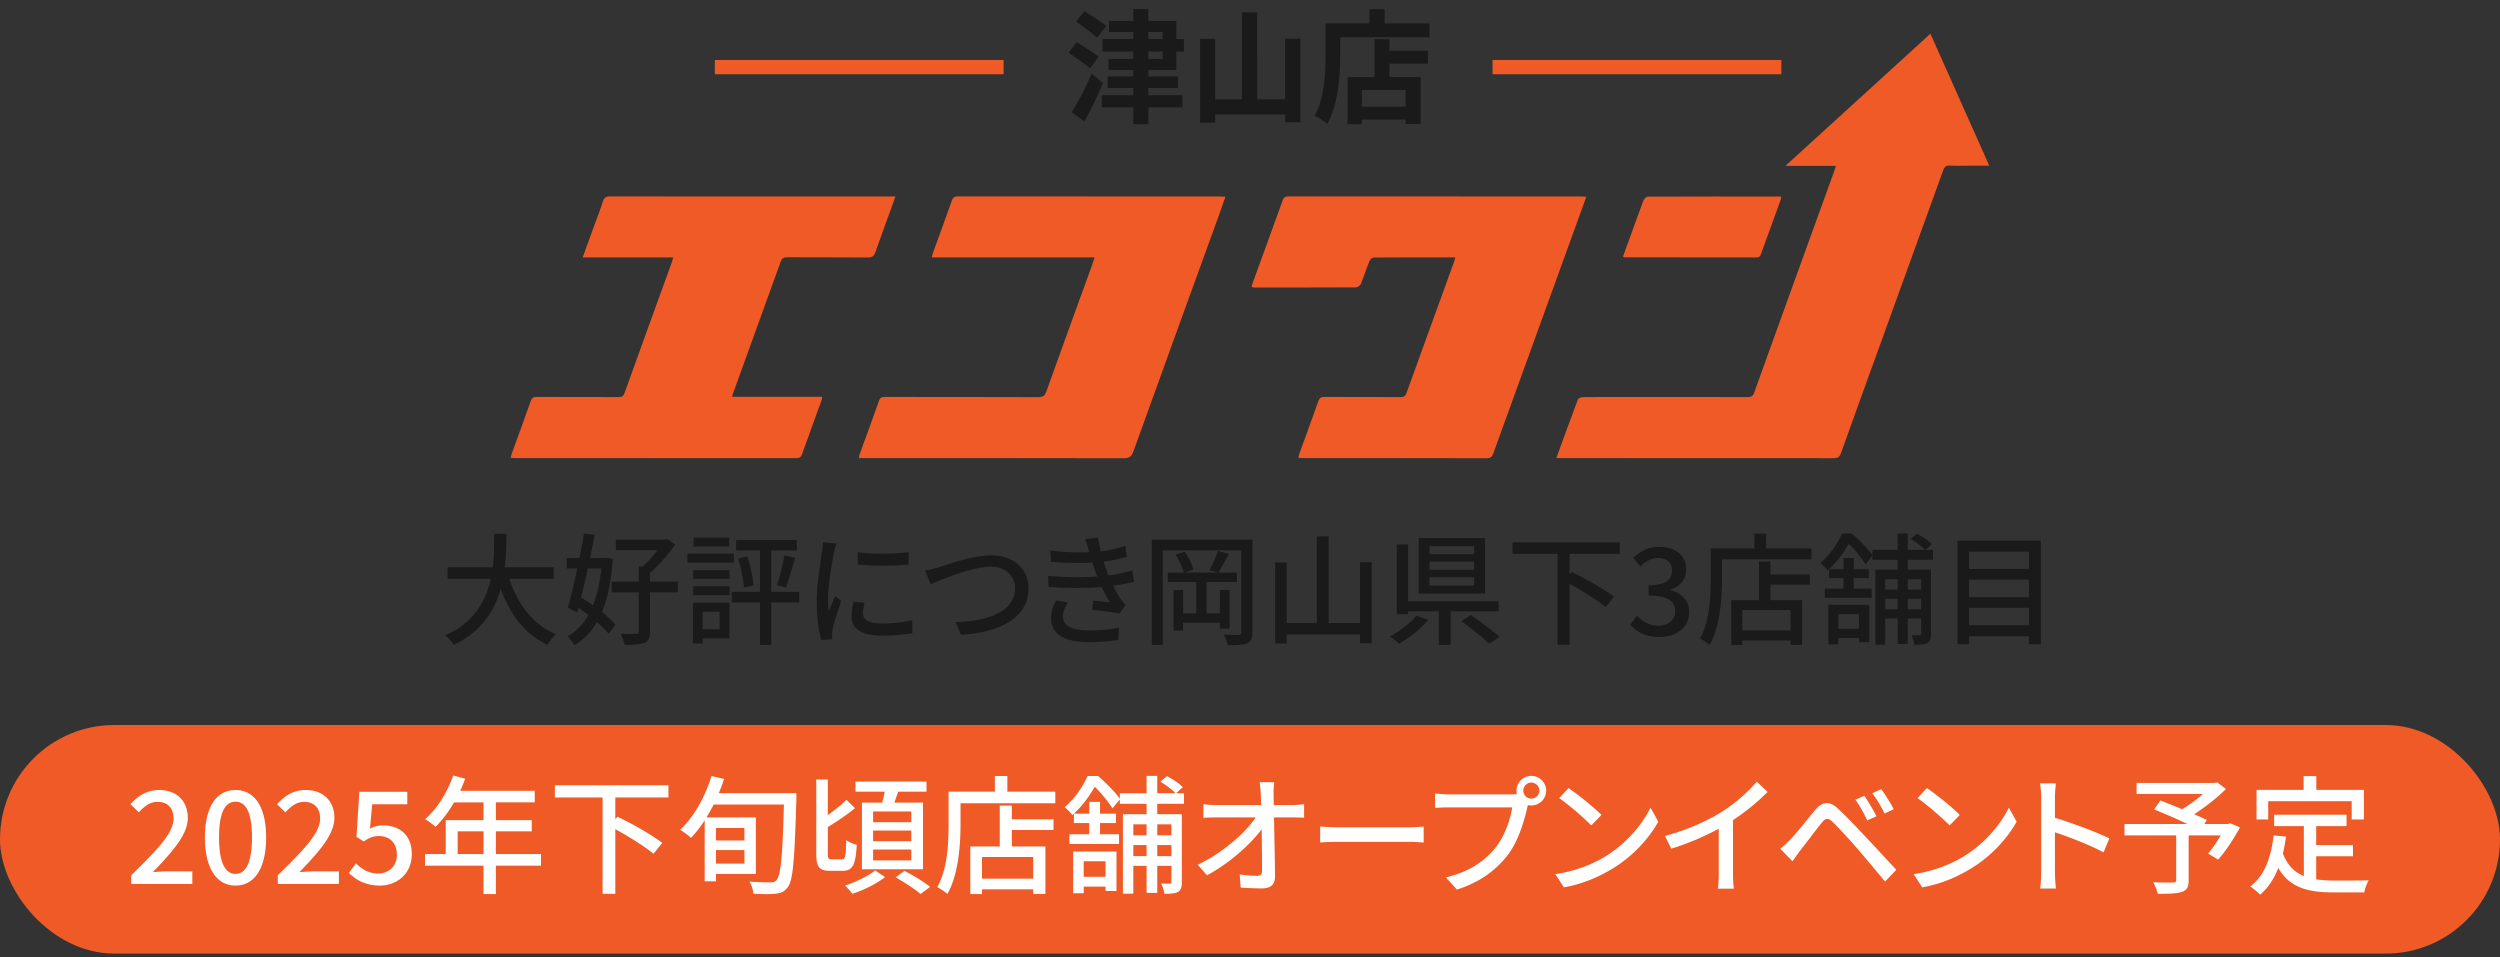
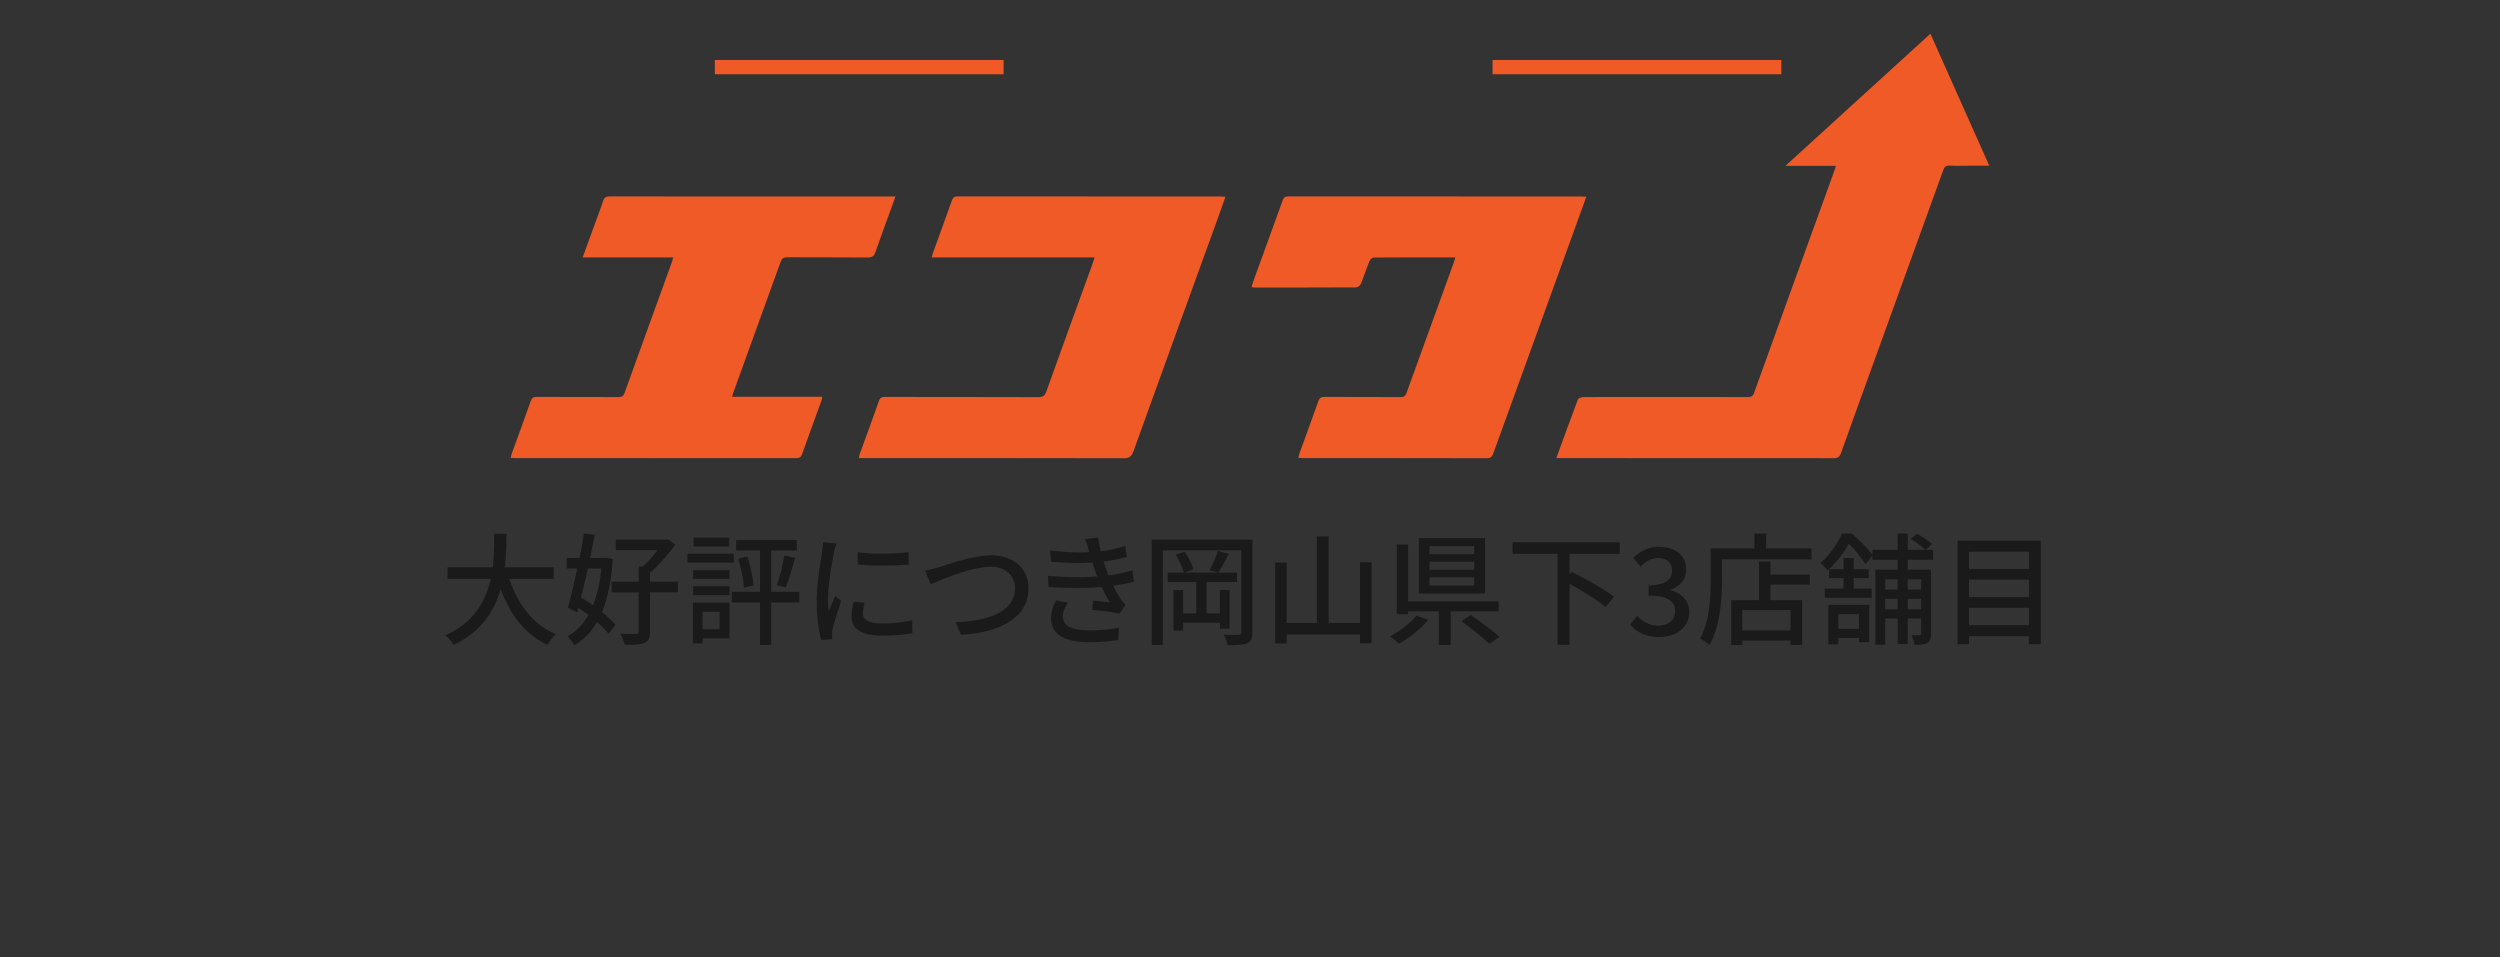
<svg xmlns="http://www.w3.org/2000/svg" viewBox="0 0 350 134">
  <rect x="0" y="0" width="350" height="134" fill="#333333" stroke="none" />
  <defs>
    <clipPath id="clippath">
      <path style="fill:none" d="M0 0h350v134H0z" />
    </clipPath>
    <style>.cls-1{fill:#fff}.cls-3{fill:#1a1a1a}.cls-4{fill:#ef5a26}</style>
  </defs>
  <g style="clip-path:url(#clippath)" id="_レイヤー_1" data-name="レイヤー_1">
    <path class="cls-4" d="M270.256 4.72 249.96 23.22h7.062c-.088.283-.144.494-.218.7-3.75 10.362-7.508 20.722-11.236 31.093-.193.534-.482.573-.935.573-5.546-.01-11.092-.006-16.639-.006-2.138 0-4.277-.01-6.416.016-.234.003-.609.166-.677.346-1.01 2.668-1.979 5.352-3.015 8.189h1.008c12.609 0 25.218-.004 37.828.013.565 0 .826-.17 1.017-.706 1.633-4.584 3.295-9.157 4.951-13.732 3.119-8.612 6.244-17.22 9.348-25.838.18-.497.395-.716.945-.683.818.05 1.64.013 2.461.013h3.057l-8.244-18.48zM102.63 55.063c2.224-6.14 4.454-12.275 6.665-18.418.171-.476.408-.629.915-.626 3.755.024 7.51-.005 11.265.03.639.006.9-.21 1.1-.79.718-2.086 1.493-4.154 2.245-6.23.174-.481.343-.964.543-1.526h-.841l-15.965.002c-7.71 0-15.418.006-23.127-.013-.557-.002-.838.13-1.014.687-.367 1.159-.82 2.29-1.235 3.434-.524 1.441-1.046 2.883-1.605 4.426h12.673c-.076.275-.115.464-.18.643-2.215 6.114-4.438 12.225-6.635 18.344-.171.475-.42.565-.872.563-3.805-.015-7.61 0-11.415-.018-.471-.003-.684.13-.846.59-.864 2.46-1.771 4.905-2.659 7.356-.062.173-.088.358-.142.581.22.014.365.032.511.032 13.155.002 26.31 0 39.466.01.429 0 .659-.114.813-.552.894-2.528 1.825-5.043 2.738-7.565.046-.125.049-.265.083-.467h-12.605c.052-.21.075-.357.124-.493zM222.083 27.546c-.272-.017-.464-.04-.656-.04-13.676-.001-27.351.001-41.027-.013-.476 0-.68.148-.841.597-1.365 3.807-2.759 7.602-4.14 11.403-.08.217-.126.445-.196.698.192.03.288.059.385.059 4.749.003 9.498.01 14.247-.018.229-.001.571-.266.664-.489.435-1.055.781-2.145 1.21-3.203.087-.213.39-.483.595-.485 3.777-.029 7.555-.021 11.42-.021-.077.278-.113.447-.172.607-2.226 6.135-4.458 12.266-6.671 18.405-.155.43-.376.545-.808.543-3.555-.015-7.111.001-10.667-.019-.47-.002-.695.13-.856.586-.867 2.458-1.772 4.903-2.66 7.354-.062.173-.088.36-.143.586.267.016.462.037.657.037 8.578.001 17.157-.008 25.735.017.637.002.779-.329.948-.796 3.58-9.893 7.17-19.784 10.756-29.676.735-2.026 1.467-4.052 2.22-6.132zM134.114 27.494c-.468 0-.692.124-.854.586-.864 2.459-1.77 4.903-2.657 7.354-.063.173-.098.357-.162.6h22.805c-.132.404-.214.684-.313.957-2.148 5.926-4.308 11.847-6.432 17.782-.218.61-.476.828-1.146.826-7.135-.029-14.271-.015-21.407-.026-.436 0-.718.043-.891.538-.87 2.482-1.787 4.947-2.683 7.42-.061.17-.084.355-.14.6h1.033c12.01 0 24.018-.007 36.028.02.76.001 1.11-.199 1.376-.938 3.95-10.974 7.936-21.934 11.912-32.898.328-.903.642-1.81.983-2.775-.314-.015-.534-.034-.753-.034-12.233-.002-24.466 0-36.699-.012z" />
-     <path class="cls-4" d="M245.895 36.042c.417 0 .543-.19.663-.524.89-2.474 1.795-4.941 2.691-7.412.063-.174.093-.36.139-.54-.107-.028-.154-.052-.202-.052-6.16-.004-12.322-.012-18.482.015-.214.001-.534.307-.623.54-.655 1.714-1.263 3.446-1.887 5.172-.328.905-.658 1.808-.993 2.728.143.03.215.056.286.056 6.136.004 12.272 0 18.408.017z" />
    <g>
-       <path class="cls-3" d="M152.61 9.566c-.655-.57-2.052-1.517-3.018-2.19l1.155-1.466c.915.57 2.363 1.466 3.07 2.018l-1.207 1.638zm1.81 2.051a64.954 64.954 0 0 1-2.586 5.397l-1.793-1.293c.828-1.31 1.931-3.414 2.793-5.397l1.586 1.293zm-.827-6.345c-.656-.603-2.035-1.586-2.966-2.259l1.207-1.43c.931.569 2.362 1.482 3.035 2.069l-1.276 1.62zm7.173 4.535v.897h4.138v1.603h-4.138v1.017h4.776v1.708h-4.776v2.345h-2.104v-2.345h-4.414v-1.708h4.414v-1.017h-3.586v-1.603h3.586v-.897h-3.483V8.255h3.483V7.203h-4.31v-1.74h4.31v-.984h-3.397V2.928h3.397V1.272h2.104v1.656h3.914v2.534h1.068v1.741h-1.068v2.604h-3.914zm0-4.345h2V4.48h-2v.983zm0 2.793h2V7.203h-2v1.052zM182.051 5.41v11.708h-2.138v-1.086h-9.794v1.138h-2.104V5.445h2.104v8.466h3.741V1.738h2.138V13.91h3.915v-8.5h2.138zM200.128 3.272V5.22h-12.5v2.397c0 2.776-.26 7.035-1.811 9.725-.38-.345-1.293-.931-1.776-1.155 1.414-2.466 1.535-6.087 1.535-8.57V3.272h6.138V1.29h2.138v1.983h6.276zM194.525 7.1h5.38v1.81h-5.38v1.88h4.362v6.57h-2.103v-.621h-6.121v.638h-2V10.79h3.775V5.48h2.087V7.1zm2.259 5.5h-6.121v2.346h6.12V12.6z" />
-     </g>
+       </g>
    <path class="cls-4" d="M208.959 8.396h40.429v2h-40.429zM100.075 8.396h40.428v2h-40.428z" />
    <g>
      <path class="cls-3" d="M71.316 81.045c1.156 3.535 3.298 6.408 6.51 7.75-.39.34-.917 1.004-1.172 1.48-3.179-1.48-5.236-4.233-6.562-7.837-.867 3.077-2.702 6.018-6.561 7.836-.255-.425-.765-.985-1.207-1.325 4.046-1.769 5.694-4.828 6.374-7.904h-6.034v-1.632h6.323c.204-1.7.187-3.332.204-4.692h1.717c-.017 1.377-.034 3.008-.238 4.692h6.85v1.632h-6.204zM85.783 78.257c-.203 3.077-.697 5.507-1.513 7.428.782.612 1.445 1.24 1.887 1.785l-.952 1.257c-.39-.492-.952-1.07-1.631-1.648-.816 1.428-1.87 2.481-3.162 3.264-.221-.391-.63-.97-.97-1.258 1.19-.63 2.16-1.632 2.925-2.992-.46-.34-.918-.68-1.394-.986l-.17.646-1.292-.697c.408-1.428.867-3.417 1.309-5.473h-1.48V78.12h1.786c.238-1.19.459-2.363.629-3.417l1.513.17c-.188 1.02-.425 2.125-.664 3.247h1.956l.289-.034.934.17zM82.3 79.583c-.306 1.41-.646 2.804-.952 4.062.544.34 1.122.698 1.666 1.088.577-1.428.968-3.144 1.172-5.15H82.3zm12.613 3.348h-3.91v5.49c0 .868-.187 1.31-.765 1.582-.595.238-1.479.289-2.788.271-.068-.425-.34-1.104-.578-1.547.986.034 1.904.034 2.193.018.272 0 .357-.085.357-.323v-5.49h-3.79v-1.497h3.79V79.31h.578a15.546 15.546 0 0 0 2.04-2.295h-5.83v-1.462h6.969l.305-.084 1.055.765c-.936 1.343-2.295 2.89-3.536 3.944v1.257h3.91v1.496zM102.732 78.766H96.24V77.51h6.493v1.257zm-.611 10.608h-3.757v.714h-1.36v-5.712h5.117v4.998zm-5.083-9.554h5.1v1.225h-5.1V79.82zm0 2.26h5.1v1.242h-5.1v-1.241zm5.048-5.574h-4.98v-1.24h4.98v1.24zm-3.722 9.145v2.447h2.38v-2.447h-2.38zm13.53-1.292h-3.926v5.933h-1.564v-5.933h-3.96v-1.496h3.96v-5.796h-3.349v-1.462h8.5v1.462h-3.587v5.796h3.926v1.496zM104.62 77.9c.442 1.309.782 2.957.884 4.045l-1.343.323c-.068-1.104-.425-2.788-.799-4.062l1.258-.306zm4.148 4.01c.408-1.087.833-2.889 1.054-4.147l1.495.34c-.407 1.411-.9 3.094-1.308 4.149l-1.241-.341zM116.758 77.373c-.29 1.393-.833 4.59-.833 6.408 0 .595.034 1.19.102 1.82.289-.698.629-1.53.9-2.16l.85.68c-.442 1.292-1.036 3.111-1.206 3.96-.052.24-.102.596-.085.783 0 .17.017.425.033.629l-1.546.102c-.34-1.19-.63-3.196-.63-5.49 0-2.534.545-5.424.732-6.783.068-.425.136-.952.153-1.411l1.887.17c-.12.305-.29.986-.357 1.292zm4.062 8.516c0 .765.595 1.394 2.652 1.394 1.53 0 2.805-.136 4.233-.459l.034 1.818c-1.072.204-2.482.34-4.301.34-2.89 0-4.215-1.003-4.215-2.651 0-.612.085-1.258.288-2.091l1.53.136c-.153.595-.22 1.054-.22 1.513zm6.391-8.585v1.735c-1.937.186-5.15.204-7.122 0l-.017-1.735c1.955.307 5.372.239 7.14 0zM131.497 79.395c1.377-.425 4.76-1.648 7.258-1.648 2.924 0 5.236 1.682 5.236 4.657 0 3.978-3.893 6.171-9.452 6.46l-.764-1.769c4.504-.118 8.329-1.461 8.329-4.708 0-1.716-1.224-3.042-3.417-3.042-2.669 0-6.85 1.801-8.397 2.448l-.765-1.905c.612-.101 1.326-.305 1.972-.493zM151.931 75.469l1.818-.204c.069.63.205 1.275.358 1.921a18.679 18.679 0 0 0 3.433-.765l.221 1.547c-.951.272-2.107.51-3.264.663.12.357.222.697.34 1.003.102.289.222.594.34.918a18.724 18.724 0 0 0 3.332-.714l.272 1.597c-.816.204-1.819.409-2.94.56.323.664.68 1.293 1.053 1.854.205.306.425.544.697.8l-.85 1.257c-.952-.22-2.651-.408-3.841-.527l.136-1.292c.815.085 1.836.187 2.362.238a17.597 17.597 0 0 1-1.155-2.142c-2.074.17-4.845.17-7.446 0l-.085-1.58c2.55.254 4.98.254 6.902.102a22.31 22.31 0 0 1-.29-.748c-.152-.443-.271-.833-.39-1.19a40.28 40.28 0 0 1-5.797-.136l-.101-1.547c2.022.22 3.875.305 5.473.22l-.051-.152a24.27 24.27 0 0 0-.527-1.683zm-3.128 10.811c0 1.343 1.224 1.972 3.706 1.972 1.598 0 2.924-.12 4.147-.374l-.085 1.717a26.77 26.77 0 0 1-4.045.305c-3.366 0-5.338-1.003-5.372-3.297-.017-1.02.323-1.785.714-2.55l1.666.323c-.408.578-.73 1.173-.73 1.904zM175.339 88.507c0 .85-.187 1.292-.731 1.546-.544.239-1.377.273-2.737.273a7 7 0 0 0-.527-1.48c.901.051 1.802.051 2.074.035s.374-.102.374-.391V77.05h-10.998v13.242h-1.547V75.553h14.092v12.954zm-4.556-.494v-.833h-5.15v1.106h-1.343v-5.694h1.343v3.28h1.836v-4.386h-3.978v-1.325h2.227c-.153-.697-.63-1.751-1.139-2.5l1.258-.424c.56.748 1.07 1.784 1.223 2.482l-1.19.442h4.625l-1.14-.34c.392-.731.901-1.888 1.14-2.686l1.546.408c-.493.934-1.02 1.955-1.479 2.618h2.618v1.325h-4.266v4.386h1.87v-3.28h1.359v5.421h-1.36zM192.033 78.716v11.337H190.4V88.83h-10.267v1.258h-1.615V78.75h1.615v8.465h4.216v-12.12h1.666v12.12h4.385v-8.5h1.632zM199.956 86.79c-1.07 1.258-2.686 2.533-4.096 3.332-.323-.307-.902-.799-1.276-1.037 1.394-.714 2.94-1.905 3.723-2.907l1.65.612zm3.145-1.207v4.709h-1.666v-4.71h-4.3v.409h-1.582v-9.757h1.581v7.955h12.68v1.394h-6.713zm4.81-2.482h-9.28v-7.768h9.28V83.1zm-1.53-6.646h-6.255v1.122h6.255v-1.122zm0 2.176h-6.255v1.138h6.255v-1.138zm0 2.192h-6.255v1.156h6.255v-1.156zm-.459 5.287c1.292.884 3.077 2.193 3.995 3.06l-1.428.968c-.832-.85-2.567-2.226-3.91-3.178l1.343-.85zM219.744 77.543v2.873l.289-.34c1.937.935 4.606 2.447 5.915 3.467l-1.156 1.445c-1.087-.918-3.212-2.244-5.048-3.264v8.55h-1.683V77.543h-6.307v-1.615h15.01v1.615h-7.02zM228.228 87.47l.951-1.258c.732.748 1.666 1.377 2.958 1.377 1.411 0 2.38-.765 2.38-1.989 0-1.343-.884-2.21-3.706-2.21v-1.445c2.465 0 3.281-.9 3.281-2.073 0-1.088-.731-1.751-1.92-1.751-.97 0-1.786.475-2.5 1.19l-1.02-1.224c.986-.9 2.142-1.53 3.587-1.53 2.244 0 3.825 1.156 3.825 3.162 0 1.41-.833 2.345-2.16 2.838v.085c1.446.357 2.585 1.411 2.585 3.06 0 2.192-1.887 3.484-4.182 3.484-1.972 0-3.246-.781-4.079-1.716zM253.606 76.778v1.53h-12.527v2.787c0 2.652-.255 6.596-1.735 9.197-.288-.255-.985-.732-1.343-.902 1.377-2.413 1.496-5.864 1.496-8.295v-4.317h6.12v-2.074h1.649v2.074h6.34zm-5.745 3.654h5.508v1.412h-5.508v2.175h4.436v6.273h-1.615v-.613h-6.765v.63h-1.546v-6.29h3.892v-5.405h1.598v1.818zm2.821 4.98h-6.765v2.856h6.765v-2.855zM267.087 78.376v1.377h3.247v8.974c0 .647-.102 1.055-.493 1.292-.425.222-.969.255-1.818.255-.034-.39-.238-1.003-.426-1.36.527.017.986.017 1.14.017.152 0 .22-.05.22-.22v-2.125h-1.87v3.569h-1.41v-3.57h-1.75v3.673h-1.378V79.753h3.128v-1.377h-3.536v-.578l-.969 1.19c-.476-.766-1.445-1.99-2.345-2.856-.63 1.088-1.513 2.397-2.754 3.552h2.022v-1.563h1.428v1.563h2.108v1.242h-2.108v1.478h2.516v1.292h-6.561v-1.292h2.617v-1.478h-2.022v-1.242l-.204.188c-.221-.323-.714-.817-1.02-1.037 1.428-1.241 2.465-2.84 3.025-4.131h1.394c1.02.884 2.26 2.125 2.873 3.009v-.73h3.536v-2.296h1.41v2.295h2.414c-.424-.476-1.292-1.105-2.005-1.53l.883-.73c.748.39 1.65 1.002 2.091 1.461l-.9.8h1.053v1.393h-3.536zm-11.116 6.306h5.728V89.9h-1.445v-.577h-2.89v.884h-1.393v-5.525zm1.394 1.292v2.057h2.89v-2.057h-2.89zm6.561-4.879v1.445h1.751v-1.445h-1.75zm1.751 4.199v-1.462h-1.75v1.462h1.75zm1.41-4.199v1.445h1.87v-1.445h-1.87zm1.87 4.199v-1.462h-1.87v1.462h1.87zM285.72 75.69v14.5h-1.667v-1.123h-8.396v1.122h-1.598V75.69h11.66zm-10.063 1.547v2.413h8.396v-2.413h-8.396zm0 3.91v2.448h8.396v-2.449h-8.396zm8.396 6.373v-2.43h-8.396v2.43h8.396z" />
    </g>
-     <rect class="cls-4" y="101.503" width="350" height="32" rx="16" ry="16" />
    <g>
-       <path class="cls-1" d="M18.373 122.54c3.692-3.618 5.924-5.923 5.924-7.94 0-1.405-.756-2.34-2.25-2.34-1.045 0-1.909.666-2.611 1.476l-1.17-1.152c1.134-1.225 2.304-1.982 4.032-1.982 2.43 0 3.997 1.55 3.997 3.89 0 2.358-2.142 4.735-4.897 7.616a21.994 21.994 0 0 1 2.161-.126h3.367v1.765h-8.553v-1.207zM28.687 117.247c0-4.34 1.657-6.645 4.285-6.645 2.648 0 4.286 2.324 4.286 6.645 0 4.339-1.638 6.733-4.286 6.733-2.628 0-4.285-2.394-4.285-6.733zm6.59 0c0-3.71-.954-5.006-2.305-5.006-1.35 0-2.305 1.297-2.305 5.006s.955 5.096 2.305 5.096 2.305-1.387 2.305-5.096zM38.893 122.54c3.691-3.618 5.924-5.923 5.924-7.94 0-1.405-.756-2.34-2.251-2.34-1.044 0-1.908.666-2.61 1.476l-1.171-1.152c1.134-1.225 2.304-1.982 4.033-1.982 2.43 0 3.997 1.55 3.997 3.89 0 2.358-2.143 4.735-4.898 7.616a21.994 21.994 0 0 1 2.162-.126h3.367v1.765h-8.553v-1.207zM48.847 122.217l.99-1.351c.756.756 1.71 1.422 3.097 1.422 1.494 0 2.629-1.008 2.629-2.647s-1.009-2.592-2.522-2.592c-.845 0-1.35.252-2.124.755l-1.008-.647.396-6.302h6.716v1.746h-4.915l-.307 3.404c.576-.288 1.099-.45 1.819-.45 2.214 0 4.033 1.242 4.033 4.014 0 2.827-2.143 4.411-4.465 4.411-2.089 0-3.403-.845-4.339-1.763zM75.744 121.19h-6.32v3.979h-1.73v-3.979h-8.192v-1.62h2.9v-4.754h5.293v-2.485h-4.123c-.775 1.333-1.675 2.521-2.593 3.422a13.315 13.315 0 0 0-1.458-1.081c1.656-1.422 3.097-3.71 3.925-6.104l1.692.45a46.876 46.876 0 0 1-.702 1.693h10.425v1.62h-5.438v2.485h5.024v1.567h-5.024v3.186h6.32v1.621zm-8.05-1.62v-3.187h-3.618v3.186h3.619zM86.145 111.647v3.043l.307-.36c2.051.99 4.878 2.593 6.265 3.673l-1.224 1.53c-1.153-.972-3.404-2.376-5.348-3.457v9.057h-1.782v-13.486h-6.68v-1.71h15.898v1.71h-7.436zM111.492 111.917c-.252 8.409-.45 11.361-1.225 12.316-.468.63-.937.81-1.692.882-.703.09-1.927.072-3.097 0-.036-.468-.253-1.206-.559-1.692 1.296.108 2.485.108 2.971.108.378 0 .595-.055.81-.307.613-.593.865-3.493 1.045-10.587h-9.831c-.325.63-.648 1.225-1.008 1.801h6.914v7.922h-5.582v1.026h-1.584v-8.534a16.957 16.957 0 0 1-1.91 2.449c-.341-.306-1.097-.882-1.53-1.134 1.89-1.747 3.493-4.556 4.394-7.527l1.764.414a26.381 26.381 0 0 1-.738 1.98h10.858v.883zm-11.254 3.997v1.747h3.98v-1.747h-3.98zm3.98 4.988v-1.89h-3.98v1.89h3.98zM117.877 120.307c.47 0 .541-.504.595-2.7.36.288 1.026.558 1.477.666-.162 2.755-.559 3.637-1.927 3.637h-1.837c-1.494 0-1.908-.523-1.908-2.412v-10.371h1.62v4.987c.955-.685 1.927-1.477 2.611-2.143l1.189 1.17c-1.135.937-2.612 1.927-3.8 2.647v3.727c0 .666.072.792.54.792h1.44zm6.033 2.486c-1.135.9-3.007 1.836-4.574 2.34a9.023 9.023 0 0 0-1.044-1.153c1.512-.485 3.33-1.385 4.23-2.124l1.388.937zm-.397-10.426c.126-.486.253-1.026.343-1.53h-4.088v-1.422h9.94v1.422h-3.961c-.181.522-.36 1.044-.54 1.53h4.014v9.327h-8.553v-9.327h2.845zm4.07 1.242h-5.348v1.495h5.347v-1.495zm0 2.665h-5.348v1.495h5.347v-1.495zm0 2.665h-5.348v1.513h5.347v-1.513zm-.955 2.99c1.171.593 2.755 1.547 3.583 2.232l-1.332 1.008c-.738-.666-2.323-1.674-3.493-2.341l1.242-.9zM147.744 110.837v1.62h-13.27v2.953c0 2.809-.27 6.986-1.837 9.741-.307-.27-1.045-.774-1.423-.954 1.46-2.557 1.585-6.212 1.585-8.787v-4.573h6.482v-2.197h1.747v2.197h6.716zm-6.086 3.87h5.834v1.495h-5.834v2.305h4.699v6.644h-1.71v-.648h-7.167v.666h-1.638v-6.662h4.123v-5.726h1.693v1.927zm2.989 5.276h-7.167v3.026h7.167v-3.026zM162.016 112.53v1.458h3.44v9.507c0 .683-.109 1.116-.523 1.368-.45.234-1.026.27-1.927.27-.036-.414-.252-1.062-.45-1.44.559.018 1.045.018 1.207.018s.234-.054.234-.235v-2.25h-1.981v3.78h-1.494v-3.78h-1.855v3.889h-1.459v-11.127h3.314v-1.459h-3.745v-.612l-1.027 1.26c-.503-.81-1.53-2.106-2.484-3.025-.667 1.152-1.602 2.54-2.917 3.764h2.143v-1.656h1.512v1.656h2.233v1.314h-2.233v1.567h2.664v1.368h-6.95v-1.368h2.774v-1.567h-2.143v-1.314l-.217.198c-.233-.343-.756-.864-1.08-1.099 1.513-1.314 2.612-3.006 3.205-4.375h1.477c1.08.936 2.394 2.25 3.043 3.187v-.774h3.745v-2.431h1.494v2.43h2.557c-.45-.503-1.368-1.17-2.124-1.62l.935-.774c.793.414 1.747 1.062 2.215 1.549l-.954.846h1.116v1.476h-3.745zm-11.775 6.68h6.068v5.527h-1.531v-.612h-3.06v.936h-1.477v-5.851zm1.476 1.368v2.179h3.06v-2.18h-3.06zm6.95-5.168v1.53h1.855v-1.53h-1.855zm1.855 4.447v-1.548h-1.855v1.548h1.855zm1.494-4.447v1.53h1.98v-1.53h-1.98zm1.98 4.447v-1.548h-1.98v1.548h1.98zM178.306 111.143c0 .432.019.954.019 1.567h2.574c.522 0 1.297-.073 1.675-.126v1.89a49.938 49.938 0 0 0-1.585-.036h-2.63c.055 2.664.128 5.995.145 8.319 0 1.044-.612 1.62-1.818 1.62-.99 0-2.035-.054-2.99-.109l-.143-1.854c.828.126 1.819.198 2.467.198.485 0 .666-.233.666-.72 0-1.35-.019-3.601-.055-5.797-1.548 2.106-4.59 4.825-7.651 6.445l-1.297-1.476c3.583-1.71 6.68-4.502 8.12-6.626h-5.491c-.63 0-1.242.018-1.837.054v-1.908c.505.071 1.225.126 1.8.126h6.285c-.019-.595-.036-1.135-.055-1.567-.035-.72-.09-1.207-.162-1.638h2.053a10.128 10.128 0 0 0-.09 1.638zM187.501 115.824h9.795c.865 0 1.567-.071 2.017-.107v2.232c-.397-.019-1.225-.09-2.017-.09h-9.795c-.99 0-2.07.036-2.682.09v-2.232c.594.036 1.71.107 2.682.107zM214.38 108.622c1.152 0 2.087.936 2.087 2.071 0 1.152-.935 2.07-2.088 2.07a2.29 2.29 0 0 1-.486-.053c-.019.107-.055.233-.072.342-.414 1.836-1.242 4.681-2.701 6.607-1.638 2.125-3.89 3.853-7.148 4.88l-1.549-1.693c3.511-.864 5.546-2.413 7.04-4.285 1.225-1.585 2-3.89 2.251-5.528h-8.858c-.757 0-1.477.036-1.945.072v-2.016c.504.054 1.35.126 1.945.126h8.732c.216 0 .487 0 .775-.037a2.221 2.221 0 0 1-.055-.485c0-1.135.919-2.071 2.071-2.071zm0 3.187c.61 0 1.133-.505 1.133-1.116 0-.612-.522-1.135-1.134-1.135-.612 0-1.117.523-1.117 1.135 0 .611.505 1.116 1.117 1.116zM224.818 119.857c2.898-1.782 5.15-4.483 6.247-6.788l1.099 1.963c-1.296 2.34-3.511 4.79-6.32 6.518-1.82 1.117-4.105 2.178-6.896 2.683l-1.206-1.854c3.006-.45 5.347-1.46 7.076-2.522zm-.613-5.762-1.422 1.46c-.937-.955-3.17-2.918-4.501-3.818l1.314-1.404c1.26.845 3.6 2.719 4.61 3.762zM240.946 113.718c1.873-1.153 3.781-2.828 5.006-4.286l1.512 1.44a30.437 30.437 0 0 1-4.843 3.944v7.472c0 .738.036 1.728.126 2.125h-2.233c.054-.397.108-1.387.108-2.125v-6.266c-1.891 1.027-4.267 2.07-6.644 2.791l-.883-1.782c3.152-.847 5.853-2.071 7.85-3.313zM250.609 117.571c.846-.847 2.34-2.755 3.51-4.16 1.01-1.188 1.963-1.386 3.26-.144 1.134 1.063 2.61 2.612 3.673 3.745 1.225 1.297 3.043 3.26 4.43 4.754l-1.568 1.657a415.464 415.464 0 0 0-3.924-4.663c-1.044-1.207-2.683-2.972-3.404-3.674-.647-.63-1.007-.576-1.566.126-.792.972-2.196 2.863-2.988 3.853-.378.523-.793 1.099-1.081 1.513l-1.71-1.747c.504-.414.864-.756 1.368-1.26zm12.1-3.295-1.296.576c-.487-1.026-1.045-2.035-1.658-2.9l1.261-.54c.468.703 1.278 2.036 1.692 2.864zm2.413-.99-1.279.611c-.505-1.025-1.08-2.016-1.728-2.844l1.26-.577c.486.667 1.332 1.98 1.747 2.81zM274.984 119.857c2.898-1.782 5.15-4.483 6.248-6.788l1.098 1.963c-1.296 2.34-3.511 4.79-6.32 6.518-1.818 1.117-4.105 2.178-6.896 2.683l-1.206-1.854c3.006-.45 5.347-1.46 7.076-2.522zm-.612-5.762-1.422 1.46c-.937-.955-3.17-2.918-4.502-3.818l1.314-1.404c1.26.845 3.602 2.719 4.61 3.762zM285.765 111.683c0-.576-.055-1.404-.162-2.016h2.215c-.055.594-.126 1.386-.126 2.016v2.809c2.394.72 5.815 1.998 7.616 2.88l-.81 1.964c-1.891-1.027-4.826-2.161-6.806-2.81v5.565c0 .557.054 1.656.143 2.304h-2.214c.09-.63.144-1.602.144-2.304v-10.408zM313.596 115.843c-.883 1.602-2.016 3.367-3.061 4.5l-1.405-.845c.559-.649 1.225-1.603 1.765-2.54h-4.483v6.266c0 .937-.235 1.405-.955 1.64-.72.251-1.818.269-3.367.269-.108-.468-.396-1.17-.63-1.62 1.17.053 2.431.036 2.773.036.342-.018.432-.09.432-.36v-6.23h-7.238v-1.603h8.805a91.754 91.754 0 0 0-4.646-2.035l.865-1.26c.9.36 1.98.775 3.043 1.225.99-.576 2.07-1.37 2.917-2.125h-9.291v-1.549h10.928l.36-.09 1.225.937c-1.224 1.224-2.88 2.52-4.447 3.53.684.305 1.296.575 1.765.809l-.343.558h3.313l.306-.108 1.37.595zM324.268 123.116c.792.108 1.638.162 2.538.162.774 0 3.8 0 4.825-.035-.27.395-.557 1.206-.63 1.692h-4.285c-3.53 0-6.122-.594-7.76-3.42-.594 1.53-1.422 2.79-2.539 3.745-.27-.307-.972-.883-1.386-1.153 1.98-1.476 2.9-3.998 3.277-7.148l1.729.162c-.109.828-.252 1.62-.433 2.358.63 1.675 1.639 2.63 2.935 3.17v-6.987h-4.16v-1.603h10.138v1.603h-4.249v2.647h5.15v1.567h-5.15v3.24zm-6.717-8.39h-1.637v-4.141h6.59v-1.927h1.782v1.927h6.662v4.141h-1.711v-2.557H317.55v2.557z" />
-     </g>
+       </g>
  </g>
</svg>